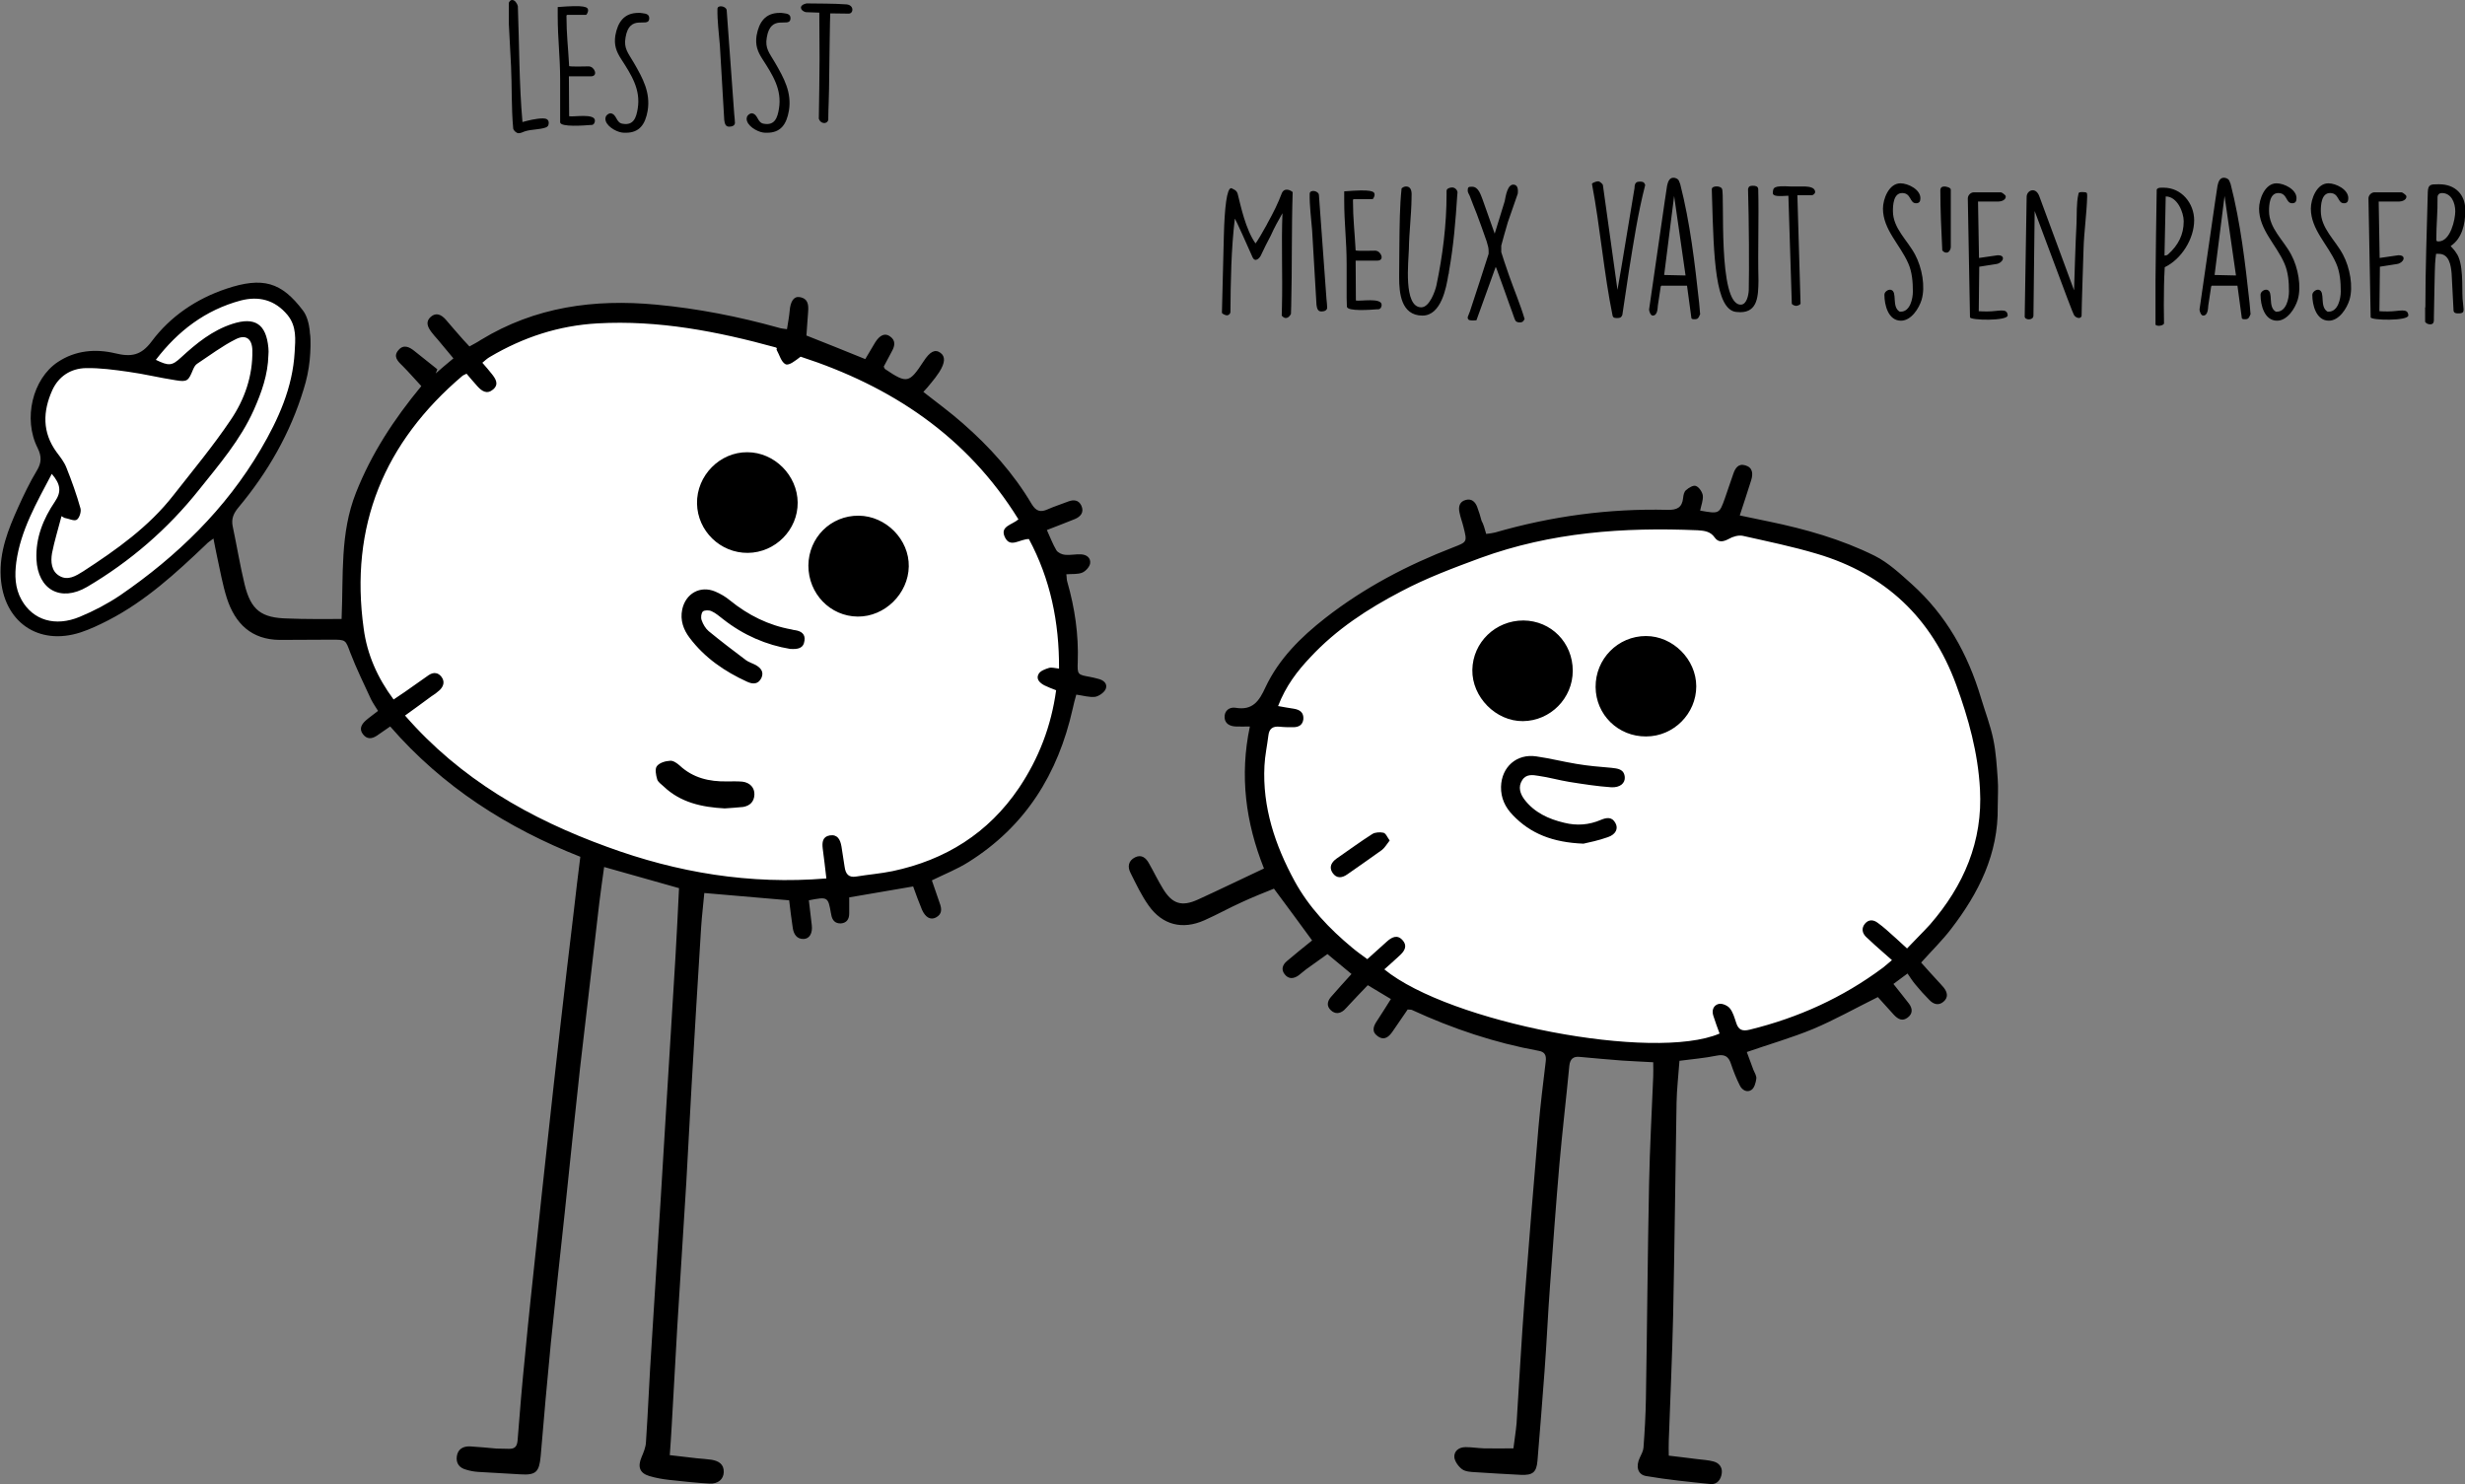
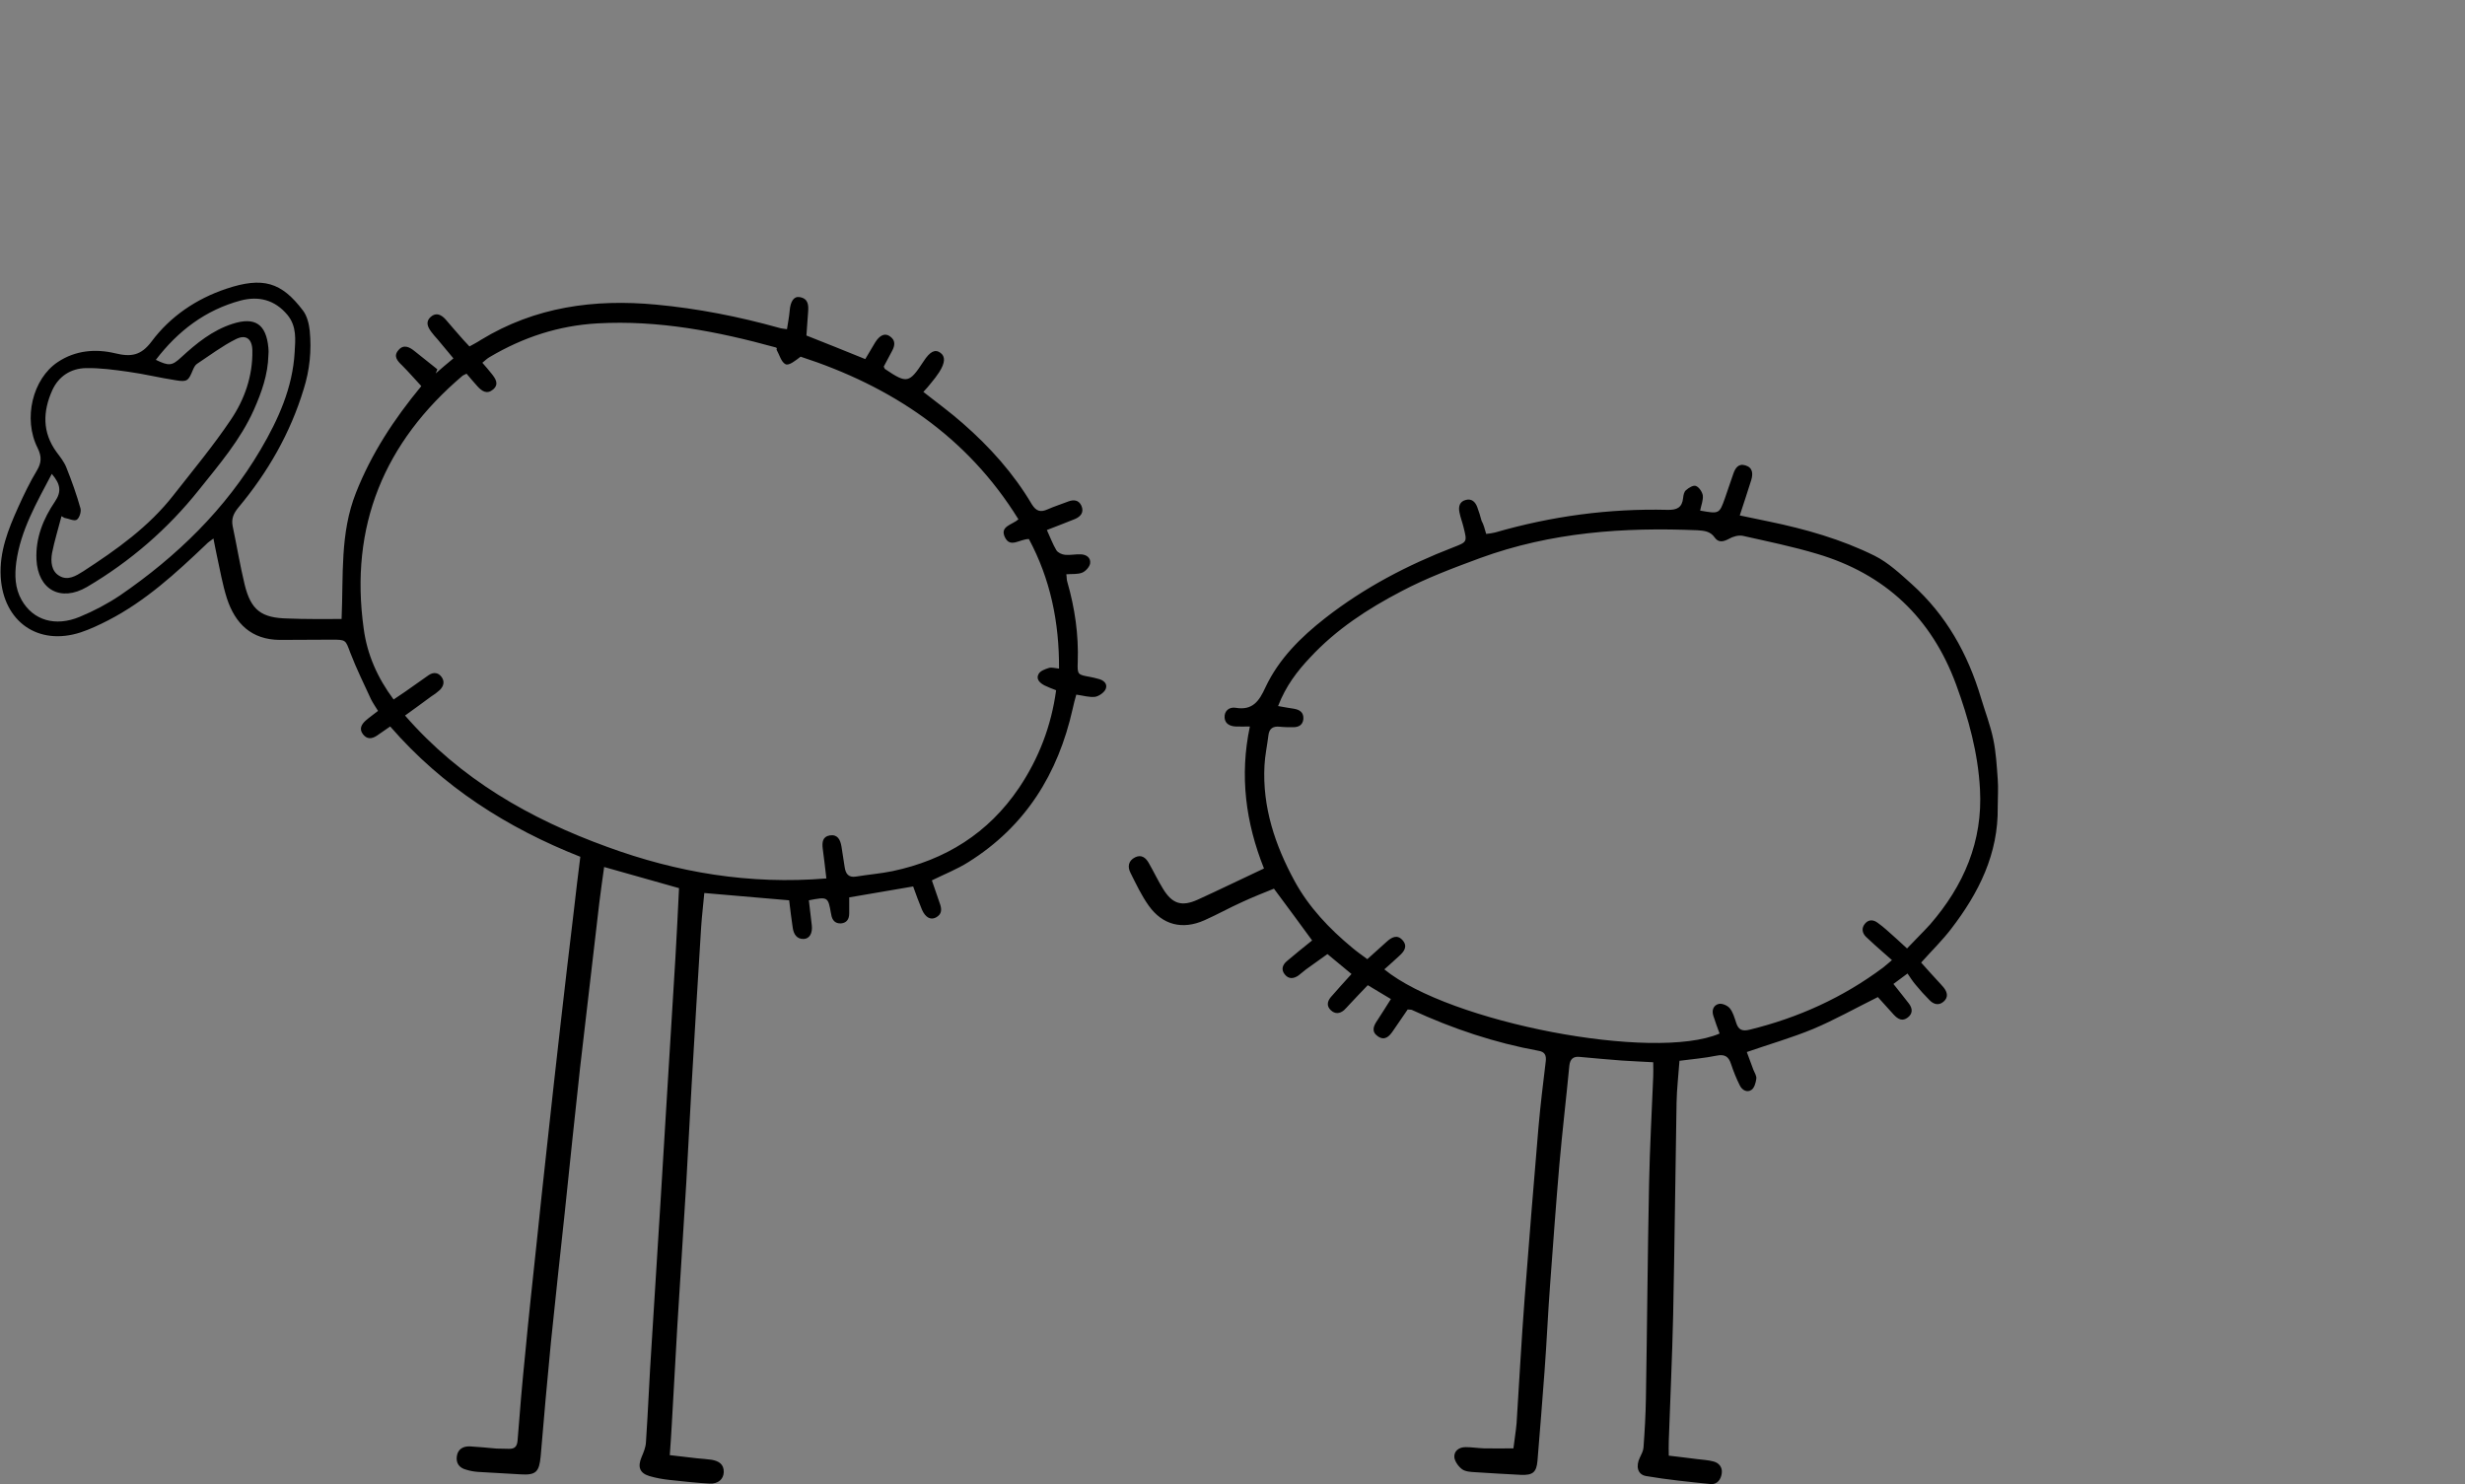
<svg xmlns="http://www.w3.org/2000/svg" viewBox="0 0 1013.9 610.4" style="enable-background:new 0 0 1013.9 610.4" xml:space="preserve">
  <rect x="0" y="0" width="1013.9" height="610.4" fill="#808080" stroke="none" />
  <style>
    .st0{display:none}.st2{fill:#fff}.st2,.st3{display:inline}.st4,.st5{fill:#fff}.st5{display:inline;stroke:#000;stroke-miterlimit:10}.st7{fill:#262523}.st9{fill:#fce800}.st11{fill:#fd7700}.st12{fill:#f80152}.st13{fill:#c100fd}.st15{fill:#4ad400}.st16{fill:#292500}.st18{fill:#291300}.st19{fill:#20201e}.st24{fill:#272623}.st25{fill:#070707}.st26{fill:#262221}.st27{fill:#0a0a0a}.st28{fill:#5dd501}.st30{fill:#49d000}.st33{fill:#282523}.st35{fill:#0e0f00}.st37{fill:#111000}
  </style>
  <g id="IST">
-     <path d="M145 243.8c-1.6-20.3 4.2-35.7 7.6-44.5 3.5-9.1 12.1-30.6 34-47.5 15.1-11.6 29.7-15.8 37.8-18.1 19.5-5.4 35.4-4.5 45.8-3.8 12.9.9 23.3 3.5 44.1 8.8 20.9 5.3 31.4 8 42 13 20.3 9.6 33.3 21.6 39.9 27.7 8.5 7.9 18.4 17.4 26.9 32.8 6 10.8 8.6 20 11.8 30.7 4 13.6 6.4 21.9 5.9 33.2-.5 10.7-3.4 18.2-7.1 27.7-5.3 13.5-11.2 28.8-26 40.3-6.8 5.3-12.5 7.4-22.7 11.3-21 8-38.7 9.1-48.7 9.7-16.5.9-28.7-.6-40.3-2.1-11.6-1.4-23.9-3-39.5-8-11.6-3.7-20.2-8.1-37.4-16.8-21.3-10.8-32.1-16.4-40.3-24.4-11-10.6-16.7-21.4-20.6-29-4.8-8.7-11.8-22.2-13.2-41zM8.5 211.4c-2 4.1-4.7 9.8-5.5 17.6-.5 5.6-1.2 12.9 3.4 19.7 4 6 11 10.1 18.1 10.5 5.9.4 10.5-1.9 21.8-9.7 12.7-8.7 19.1-13.1 27.7-21 17.5-15.9 28-30.5 30.2-33.6 13.3-18.6 17.9-31.6 19.7-37.4 5-15.8 3.2-22.6.8-26.9-3.7-6.5-10-9.3-10.9-9.7-6.1-2.5-11.6-1.5-16.8-.4-13 2.9-21.7 10.4-23 11.6-9.6 8.5-10.2 15.7-17.6 16.8-1.6.2-1.1-.2-10.5-.8-7-.5-10.5-.8-12.6-.4-1.9.3-9.9 1.7-14.3 8.4-3.9 6-2.8 13-2.5 14.7.5 2.8 1.7 6.4 2.9 10.1 1.1 3.3 1.4 3.7 1.7 4.6 2 7-6.2 12.7-12.6 25.9zm557.7 31.9c16.6-9.7 36-20.9 63.4-25.6 3.3-.6 15.1-1.2 38.6-2.5 31.6-1.7 38-1.3 44.5-.4 14.6 2.1 25.4 6.1 37 10.5 15.2 5.7 22.8 8.6 30.2 14.7 9.7 8 14.4 16.6 22.3 31.1 5.3 9.8 9.7 17.8 12.6 29.8 4.1 16.6 2.8 30.2 2.1 35.7-.8 6.5-3 22-13.4 38.2-7.6 11.7-16 18.5-23.9 24.8-4.9 3.9-15.1 11.5-29.8 18.1-15.7 7-28.6 9.3-37.8 10.9-24.4 4.2-43.6 2.7-54.6 1.7-11.9-1.1-30.1-2.8-52.5-10.9-4.4-1.6-20.8-7.8-39.9-20.2-11.7-7.6-18.4-12-25.6-20.2-14.6-16.5-18.8-34.3-20.6-42-2.2-9.8-5.5-24.3-.4-41.6 3.8-12.9 10.5-21.3 14.3-26 2.4-3.2 10.4-12.7 33.5-26.1z" style="fill:#fff;stroke:#000;stroke-miterlimit:10" />
    <path d="M140.5 254.6c.8-18.1-.7-35.2 5.9-51.9 6.4-16.2 15.6-30.2 26.9-43.9-2.8-3-5.2-5.8-7.9-8.5-2-1.9-3.7-3.8-1.5-6.3 2.1-2.5 4.5-1.3 6.6.4 3.1 2.5 6.3 5 9.4 7.5-.2.6-.5 1.1-.7 1.7 2.3-2 4.6-4 7.3-6.2-2.3-2.7-4.4-5.3-6.5-7.8-.9-1-1.8-2-2.6-3.1-1.5-2-2.5-4.2-.2-6.2 2.2-1.9 4.3-.9 6.1 1.1 2.4 2.8 4.8 5.6 7.2 8.3.8.9 1.6 1.7 2.6 2.8 1.6-.9 3.2-1.7 4.7-2.7 22.3-13.6 46.6-16.9 72.1-14.5 17.1 1.6 33.9 4.9 50.4 9.5.9.3 1.9.4 3.4.6.4-2.7.9-5.1 1.1-7.5.3-3.9 1.7-6.1 4.1-5.7 3.6.6 3.7 3.3 3.5 6.1-.2 3.1-.5 6.3-.7 9.7 7.9 3.1 15.8 6.3 24.2 9.7 1.4-2.4 2.7-4.6 4.1-6.9 1.9-3 4-3.9 6-2.5 2.5 1.7 2.1 3.9.9 6.1-1.2 2.2-2.3 4.4-3.4 6.4.3.6.4 1 .7 1.1 8.9 6 9.8 5.7 15.7-3.3 2.6-4 4.7-5.1 6.9-3.5 2.1 1.5 2 4.1-.5 8-1 1.5-2.1 3-3.3 4.4-1 1.3-2.1 2.5-3.2 3.7 5.6 4.4 11.1 8.4 16.2 12.9 11.1 9.7 20.9 20.6 28.4 33.3 1.8 2.9 3.6 3.4 6.5 2.1 2.7-1.2 5.6-2.1 8.4-3.2 2.3-.9 4.4-.7 5.5 1.7 1.2 2.7-.3 4.5-2.7 5.5-3.7 1.5-7.4 2.9-11.5 4.5 1.4 3 2.4 5.8 3.9 8.3.6 1 2.3 1.8 3.6 1.9 2.1.2 4.3-.3 6.5-.2 2.3.1 4.1 1.4 3.8 3.7-.2 1.4-1.8 3.2-3.2 3.8-1.9.8-4.2.5-6.6.7.2 1.2.1 2.2.4 3.1 3.1 10.8 4.7 21.7 4.3 33-.2 5.2 0 5.2 5 6.1 1.1.2 2.3.5 3.4.8 2.2.5 4 2 3.1 4.2-.6 1.4-2.7 2.9-4.3 3.2-2.4.3-4.9-.5-7.8-.9-.6 2.1-1.1 4-1.5 5.9-6 26.7-19.4 48.3-42.9 63-4.6 2.9-9.7 4.9-15 7.5 1.1 3.1 2.1 6.2 3.2 9.3.9 2.4 1.1 4.6-1.6 6-2.2 1.1-4.3-.1-5.7-3.3-1.3-3.1-2.4-6.2-3.6-9.5-8.7 1.5-17.3 3-26.3 4.5v6.6c0 2.3-1 3.9-3.4 4.1-2.4.1-3.6-1.3-4-3.6 0-.2 0-.3-.1-.5-1.2-6.9-1.3-6.9-9.1-5.4l1.2 10.2c.4 3.3-.9 5.6-3.3 5.7-2.9.1-4.1-2-4.5-4.4-.6-3.8-1-7.5-1.5-11.5-11.6-1-22.9-2-34.9-3-.4 4.6-1 9.3-1.3 14-1.3 21.6-2.7 43.1-3.9 64.7-.8 13.4-1.4 26.9-2.2 40.3-1.2 19.7-2.5 39.5-3.7 59.2-.8 13.6-1.5 27.2-2.3 40.8-.2 3.9-.5 7.9-.8 12.2 4 .5 7.6.9 11.2 1.3 2 .2 4 .3 6 .6 2.9.5 5.1 1.8 5 5.1-.1 2.9-2.3 4.9-5.9 4.7-5.5-.3-10.9-.9-16.4-1.5-2.8-.3-5.6-.8-8.3-1.6-4-1.2-4.9-3.8-3.2-7.8.8-1.9 1.7-4 1.8-6.1.9-13.3 1.4-26.6 2.3-39.8 1.2-19.7 2.5-39.5 3.7-59.2.8-12.1 1.4-24.2 2.2-36.3 1.3-21.2 2.6-42.5 3.9-63.7.6-9.6 1-19.2 1.5-28.9-10.2-2.9-20.2-5.7-30.8-8.7-.7 5-1.4 9.9-2 14.8-2.6 22.6-5.3 45.2-7.9 67.8-2.2 19.8-4.2 39.6-6.3 59.5-1.9 17.8-3.9 35.7-5.7 53.5-1.5 15.5-2.9 31.1-4.2 46.7-.6 6.5-1.9 7.9-8.3 7.5-5.8-.4-11.6-.6-17.4-1-1.6-.1-3.3-.4-4.9-.9-2.8-.7-4.3-2.6-3.9-5.5.4-2.9 2.5-4.2 5.4-4.1 3.7.2 7.3.6 10.9.9 1.7.1 3.3 0 5 .1 2.5.1 3.5-.9 3.7-3.5.9-11.8 1.9-23.5 3.1-35.3 1.4-14.9 3-29.7 4.6-44.6 1.4-13.7 2.9-27.4 4.4-41.1 1.8-16.5 3.6-33 5.5-49.5 1.8-15.7 3.6-31.4 5.5-47 .8-7.2 1.7-14.5 2.7-22.5-29.9-11.8-56.6-28.7-78.2-53.6-2 1.4-3.8 2.6-5.5 3.8-2.1 1.4-4.1 1.5-5.7-.6-1.7-2.2-.6-4.1 1.2-5.7 1.5-1.3 3.1-2.4 5-3.9-1.1-1.8-2.1-3.2-2.9-4.8-2.9-6.3-6-12.6-8.5-19.1-2-5.3-1.7-5.4-7.6-5.4-7.1 0-14.3.1-21.4.1-11.7-.1-18.4-6.7-21.8-17.2-1.8-5.7-2.8-11.6-4.1-17.5-.5-2.1-.8-4.2-1.4-7-1.3 1-2.3 1.6-3.1 2.5-12.3 11.7-24.8 23.2-40.1 31.1-3.7 1.9-7.5 3.7-11.4 5-17.5 5.7-31.8-4.4-32.9-22.8-.6-10.4 3.1-19.6 7.2-28.7 2.3-5.1 4.8-10.3 7.7-15.1 1.9-3.2 2-5.7.3-9.2-6.1-12-2.1-28.5 8.3-35.4 7.2-4.8 15.5-5.5 23.5-3.6 6.6 1.6 10.7 1 15.1-4.9 7.7-10.3 18.4-17.5 30.6-21.6 15.2-5.1 22.8-2.7 31.6 8.9 1.7 2.2 2.5 5.5 2.8 8.3.8 8.2 0 16.2-2.5 24.1-5.5 18.1-14.7 34.1-26.8 48.6-2 2.4-3 4.6-2.4 7.7 1.7 8 3 16 4.9 23.9 2.6 10.7 6.9 13.9 17.9 14.1 7.2.3 14.5.2 22 .2zm21.4 33.1c1.9-1.3 3.3-2.2 4.6-3.1 3.3-2.3 6.5-4.6 9.8-6.9 1.9-1.3 3.9-1.2 5.3.7s.9 3.8-.7 5.4c-1.1 1-2.3 1.9-3.6 2.7-3.4 2.5-6.9 5.1-10.7 7.8 22.8 26.2 51.4 42.5 83.1 54 28.9 10.6 58.6 15.6 90.2 13-.5-4.5-1-8.4-1.5-12.3-.3-2.5-.1-4.9 2.9-5.4 3.2-.5 4.3 1.7 4.8 4.5.4 2.8.9 5.6 1.3 8.4.4 2.9 1.6 4.6 4.9 4 4.9-.8 9.9-1.2 14.8-2.2 21.8-4.6 39.4-15.6 52-34.2 8.2-12.2 13.3-25.5 15.3-40.2-1.8-.7-3.4-1.3-4.8-2-1.9-1-3.6-2.6-2.4-4.7.7-1.3 2.7-2 4.3-2.5 1.1-.3 2.4.1 4.1.3.1-19.2-3.6-36.9-12.4-53.3-3.8 0-7.7 3.9-9.9-.8-2.1-4.5 3-5 5.6-7.3-21.2-34.3-52.4-54.8-89.6-66.9-2.1 1.6-4.8 3.8-6.2 3.1-1.8-.9-2.5-3.9-3.7-6 .3-.5 0-.8-.3-.9-24-6.6-48.2-11.3-73.3-9.9-16 .9-30.6 5.7-44.3 13.8-1.1.6-2 1.5-3.1 2.4 1.5 1.7 2.7 3.1 3.8 4.5 1.6 2 3.2 4.3.6 6.5-2.5 2.1-4.6.7-6.4-1.3-1.5-1.7-3-3.4-4.5-5.2-.7.4-1.2.5-1.6.8-32.3 27.4-46.6 61.9-40.7 104.1 1.4 10.5 5.6 20.1 12.3 29.1zM26.5 213c-.4-.2-.8-.5-1.2-.7-1.3 5.1-2.9 10.1-3.9 15.2-.6 3.5-.3 7.5 3.1 9.4 3.4 2 6.7 0 9.7-1.9 13.7-8.9 27-18.3 37.2-31.4 8-10.2 16.3-20.2 23.5-30.9 5.7-8.4 9.1-18.1 8.9-28.6-.1-4.7-2.6-6.7-6.8-4.6-5.6 2.8-10.6 6.6-15.9 10.1-.8.5-1.3 1.5-1.7 2.4-1.9 4.6-2.3 5.2-7.1 4.4-6.6-1-13-2.6-19.6-3.5-5.7-.8-11.5-1.6-17.3-1.5-6.3.1-11.3 3.4-13.9 9.1-3.9 8.7-4.2 17.3 1.8 25.5 1.5 2 3.1 4 4 6.3 2.2 5.5 4.2 11.1 5.8 16.8.4 1.4-.5 4.1-1.6 4.7-1.1.6-3.2-.5-5-.8zm-5.2-18.1c-6.3 12-12.8 23.2-14.6 36.3-.7 5.3-.6 10.7 2.2 15.6 4.7 8.3 13.8 11.1 23.9 6.9 5.8-2.4 11.5-5.4 16.7-8.9 23.3-16 43.3-35.4 57.7-59.9 7.3-12.4 13.2-25.5 14-40.1.3-5.1.9-10.5-2.9-15.2-5.3-6.4-12-7.9-19.3-6-14.5 3.9-25.8 12.5-34.9 24.4 5.4 2.6 6.6 2.5 10.4-1 6.3-5.8 12.8-11.1 21.1-13.8 9.3-3 13.9.1 14.8 9.9.1 1 .1 2 0 3-.2 8-2.8 15.3-6 22.5-5.5 12.3-14.2 22.4-22.5 32.8-12.9 16.2-28.3 29.5-46.1 40-10.8 6.3-20.2 1.2-20.8-11.3-.4-8.9 2.8-16.7 7.6-23.8 2.8-4.1 2.3-7.2-1.3-11.4zm590 24.7c1.5-.2 2.6-.3 3.7-.6 23.2-6.7 46.8-9.9 70.9-9.3 3.8.1 6-.9 6.4-4.9.1-1.1.4-2.6 1.2-3.2 1.1-1 3.1-2.2 4.1-1.7 1.3.5 2.6 2.5 2.8 3.9.2 2-.7 4.1-1.1 6.2 7.8 1.4 7.9 1.4 10.2-5.1 1.2-3.3 2.2-6.6 3.4-9.9.8-2.4 2.1-4.5 5-3.6 3.1.9 3.2 3.5 2.4 6.1-1.5 4.7-3 9.4-4.7 14.5 4.3.9 8.2 1.7 12 2.5 15 3.1 29.8 7.3 43.5 14.1 5.6 2.8 10.5 7.4 15.3 11.7 14.1 12.7 23 28.6 28.4 46.7 1.7 5.7 3.9 11.3 5.1 17.2 1.1 5.3 1.4 10.8 1.8 16.2.3 3.8 0 7.6 0 11.5.3 19.3-7.8 35.4-19.2 50.2-3.6 4.7-7.9 8.9-12.3 13.8 2.2 2.5 4.4 4.9 6.6 7.3.9 1 1.8 1.9 2.7 3 1.5 1.9 2 4-.1 5.8-2 1.7-4.1 1.1-5.8-.7-2-2-3.9-4.1-5.7-6.3-1.2-1.4-2.2-3-3.3-4.6-2.5 1.9-4.1 3-5.8 4.3 2.3 2.9 4.4 5.5 6.4 8.1 1.5 2 1.6 4.1-.5 5.7-2.2 1.7-4 .7-5.7-1.1-2.3-2.6-4.6-5.1-6.6-7.3-9.3 4.6-17.8 9.4-26.6 13.1-8.7 3.6-17.8 6.2-27.3 9.5.9 2.4 1.8 4.8 2.7 7.3.5 1.2 1.4 2.6 1.2 3.7-.2 1.6-.8 3.7-1.9 4.5-1.9 1.4-4 .1-4.9-1.8-1.4-2.8-2.6-5.8-3.6-8.8-1-3.1-2.6-4.1-6-3.4-4.9 1-9.8 1.4-15.2 2.1-.4 5.8-1.1 11.5-1.2 17.3-.5 29.1-.8 58.2-1.4 87.3-.4 17.3-1.2 34.6-1.8 51.8-.1 1.8 0 3.6 0 6 4 .5 7.8.9 11.5 1.4 2.3.3 4.7.4 6.9 1 2.3.6 3.7 2.4 3.4 4.8-.3 2.5-1.8 4.7-4.5 4.5-8.9-.9-17.8-1.8-26.6-3.3-3.6-.6-4.3-4.1-2.6-7.6.6-1.3 1.4-2.7 1.5-4.1.5-6.8.9-13.6 1-20.4.5-29.4.7-58.9 1.3-88.3.3-14.6 1.1-29.2 1.7-43.9.1-1.8 0-3.6 0-5.9-4.6-.3-8.7-.4-12.8-.7-5.8-.4-11.6-1-17.4-1.5-2.7-.3-4 .9-4.3 3.6-1.3 13.6-2.9 27.1-4.1 40.7-1.4 16.4-2.6 32.8-3.8 49.2-.9 11.9-1.4 23.9-2.3 35.8-.9 12.3-1.9 24.5-2.9 36.8-.4 4.8-2 6-6.8 5.8-6.3-.3-12.6-.7-18.9-1.1-1.8-.1-3.9-.2-5.3-1.2-1.5-1.1-3-3.2-3.2-4.9-.2-2.6 1.9-4.2 4.6-4.2 2.5 0 5 .4 7.5.5 4 .1 7.9 0 12.2 0 .4-3.4 1-6.9 1.3-10.3 1.1-17.1 2-34.2 3.3-51.2 1.8-23.5 3.7-47 5.7-70.5.8-9.1 1.9-18.2 3-27.2.3-2.4-.4-3.9-2.9-4.3-18.1-3.3-35.4-9.1-52.1-16.8-.4-.2-1-.1-1.8-.2-2 2.9-4 5.9-6.1 8.9-1.5 2.2-3.4 4.1-6.2 2.1-2.7-1.9-1.8-4.2-.2-6.5 1.8-2.7 3.5-5.5 5.6-8.8-3.3-2-6.3-3.8-9.5-5.7-2.7 2.8-5.2 5.4-7.7 8.1-.7.7-1.3 1.5-2.1 2.2-1.8 1.5-3.7 1.6-5.4 0-1.8-1.7-1.5-3.6 0-5.4 2.7-3.1 5.5-6.2 8.5-9.5-3.4-2.8-6.4-5.3-9.9-8.2-3 2.1-5.9 4.2-8.8 6.3-1.1.8-2 1.7-3.1 2.5-2 1.4-4.1 1.6-5.7-.5-1.5-1.9-.9-3.8.8-5.3 3.4-2.9 6.9-5.7 10.5-8.6-5.1-7-10.2-13.9-15.7-21.3-4.2 1.7-8.8 3.5-13.3 5.6-5.1 2.3-10.1 5.1-15.3 7.4-9 4-17.2 2-22.9-6-3-4.2-5.2-8.9-7.5-13.5-1.3-2.5-.9-5 1.9-6.4 2.7-1.3 4.5.3 5.7 2.5 2 3.5 3.7 7.1 5.8 10.5 3.8 6.2 7.7 7.4 14.3 4.4 9-4.1 18-8.5 27.2-12.8-7.5-18.8-10.1-38.1-5.8-58.4-2.3 0-4 .1-5.8 0-2.4-.1-4.4-1.1-4.6-3.6-.2-2.9 2-4.5 4.5-4.1 7 1.2 9.7-2.7 12.3-8.4 5.5-11.7 14.5-20.6 24.6-28.5 16-12.5 33.8-21.8 52.7-29.1 5.7-2.2 5.7-2.2 4.2-8.2-.5-2.1-1.3-4.1-1.7-6.2-.5-2.4.1-4.5 2.7-5.1 2.3-.6 3.8.8 4.6 2.9.7 1.9 1.3 3.8 1.8 5.7.8 1.4 1.3 3.3 1.9 5.4zm-85.6 70.8c2.7.5 4.6.8 6.5 1.1 2.4.4 4.1 1.5 3.9 4.3-.3 2.4-1.9 3.3-4.2 3.3-1.8 0-3.7 0-5.5-.2-2.9-.3-4.4.8-4.7 3.7-.5 4.1-1.4 8.2-1.6 12.3-.9 17.1 4.4 32.8 12.4 47.5 5.9 10.8 14.3 19.6 23.7 27.4 1.9 1.6 3.9 3 6.2 4.7 2.8-2.5 5.4-4.9 8-7.2 2-1.8 4.3-3.1 6.5-.6s.7 4.6-1.3 6.4c-2 1.9-4.1 3.7-6.2 5.6 26.8 21.9 110.9 38 137.9 26.4-.9-2.4-1.8-4.9-2.6-7.4-.7-2.2.1-4.3 2.3-4.8 1.4-.3 3.6.7 4.5 1.8 1.3 1.6 1.9 3.8 2.6 5.9.9 2.9 2.4 3.7 5.6 2.9 20-4.9 38.3-13.2 54.8-25.5 1.2-.9 2.2-1.9 3.7-3.1-1.3-1.1-2.3-2-3.3-2.9-2.5-2.2-5-4.4-7.4-6.7-1.6-1.6-1.9-3.6-.4-5.4 1.5-1.8 3.5-1.7 5.3-.3 1.2.9 2.4 1.8 3.5 2.8 2.7 2.4 5.4 4.8 8.5 7.7 3.3-3.5 6.5-6.6 9.5-9.9 13.8-15.9 21.7-34.1 20.5-55.6-.8-14.9-4.7-29.1-9.8-43-10.1-27.5-29.2-45.5-57.2-53.8-10-3-20.3-5.1-30.5-7.4-1.8-.4-4.2.3-5.9 1.3-2.3 1.2-4.2 1.5-5.7-.6-1.8-2.6-4.3-2.8-7-3-30.5-1.3-60.3.8-89.4 11.4-11.1 4.1-22.1 8.2-32.5 13.7-13.8 7.2-26.7 15.6-37.4 27.1-5.4 5.7-10.1 11.8-13.3 20.1z" />
-     <path d="M307.6 227.4c-11.3.1-20.7-9-20.9-20.3-.2-11.5 9.4-21.2 20.7-21.1 11.1 0 20.6 9.5 20.7 20.7.1 11.2-9.2 20.6-20.5 20.7zm24.9 5.2c.1-11.5 9.2-20.6 20.7-20.5 11.2.1 20.8 9.8 20.6 20.9-.2 11.2-9.9 20.7-21 20.6-11.3-.1-20.3-9.4-20.3-21zm-7.5 34.3c-9.7-1.6-19.1-5.6-27.4-12.1-1.6-1.2-3.1-2.6-4.9-3.4-1-.5-2.9-.5-3.6.1-.7.7-.9 2.5-.5 3.6.6 1.7 1.6 3.4 2.9 4.5 5 4.1 10.1 8 15.3 11.9 1.2.9 2.7 1.3 4 2 2.1 1.2 3.5 2.8 2.4 5.3-1.3 2.7-3.5 2.7-5.9 1.6-9.2-4.2-17.4-9.8-23.6-18-2.6-3.4-4-7.3-3.1-11.7 1.4-6.6 7.4-10 13.6-7.4 2.1.9 4.2 2.1 6 3.6 7.5 6.1 15.9 10.3 25.4 12 .5.1 1 .3 1.5.3 2.5.4 4.2 1.6 3.8 4.3-.4 3.2-2.7 3.6-5.9 3.4zm-26.9 65.6c-9.4-.5-18.2-2.4-25.2-9.1-1-.9-2.3-1.8-2.6-2.9-.5-1.7-1-4.3-.1-5.4 1.1-1.4 3.5-2.1 5.5-2.2 1.2-.1 2.8 1 3.9 2 5.5 5.1 12.1 6.6 19.3 6.5 2.2 0 4.3-.1 6.5.1 3.1.4 5 2.5 4.9 5.3-.1 2.9-1.8 4.6-4.6 5.1-2.6.3-5.1.4-7.6.6zm379-29.6c-11.5.1-20.7-8.9-20.8-20.3-.1-11.6 9.2-21 20.7-21 11.1 0 20.7 9.6 20.7 20.7 0 11.2-9.3 20.6-20.6 20.6zm-30.2-27c0 11.3-9.2 20.6-20.5 20.7-11.1.1-21-9.9-20.8-21.1.2-11.3 9.5-20.3 21-20.3 11.4.1 20.3 9.1 20.3 20.7zm4.4 71.1c-12.6-.5-21.8-4.1-29.1-11.8-3.1-3.2-4.9-7-4.8-11.6.2-8.2 6.5-13.7 14.5-12.5 5.6.8 11.1 2.2 16.6 3.1 4.7.8 9.5 1.2 14.3 1.6 2.6.3 5.2.5 5.5 3.8.2 2.5-1.9 4.4-5.6 4.2-5.8-.4-11.5-1.3-17.2-2.2-4.3-.7-8.4-1.9-12.7-2.5-2.4-.4-5.1-.8-6.7 1.8-1.8 2.8-.8 5.6.9 7.9 4.1 5.4 10 8.1 16.4 9.6 5.2 1.3 10.2.9 15.1-1.2 2.4-1 4.6-1.3 6 1.4 1.2 2.2.1 4.6-3.1 5.7-3.9 1.4-7.9 2.2-10.1 2.7zm-79.7-1.3c-1.2 1.5-2 3-3.2 3.9-4.7 3.4-9.5 6.7-14.2 10-2.1 1.5-4.4 1.9-6.1-.6-1.6-2.4-.4-4.4 1.7-5.9 4.9-3.4 9.7-6.9 14.7-10.1 1.2-.7 3.1-.8 4.5-.5 1 .2 1.6 1.8 2.6 3.2zM210.7 0c1.1 0 2 1.4 2.3 2.5.6 15.8.5 31.9 1.9 47.7 2.1-.6 5.7-1.5 8.4-1.5 1.3 0 2.4.4 2.4 1.8 0 .9-.2 1.6-1.4 2-2.4.8-5.5.7-8 1.4-.9.2-1.9.9-3 .9-.8 0-2-1-2.2-1.9-.8-8.4-.5-17.4-.9-25.7l-.9-17.3V1.1c.4-.8.8-1.1 1.4-1.1zm19.7 46.8V32.9c0-10-1-16.5-1-26.5V2.9c11.2-.9 12.5-.1 12.5 1.4 0 .5-.4 1.5-.8 1.8h-7.6c-.5 0-.5.3-.5.6 0 7.4.7 12.9 1.1 20.5 1 .3 6.9.1 8.1.1 2.4.1 4 4.1.8 4.1h-9l.1 16.4c1.7.4 10.6-1.3 10.6 1.8 0 .8-.4 1.7-1.3 1.8h-.4c-2.6.2-12.5 1-12.6-1.1v-3.5zm20.8-.2c2.6.4 2.1 3.9 4.9 4.3 4.5.8 5.6-2.5 6.2-6.2 1.3-7.9-2.6-13.9-6.8-20.4-2-3.1-3-5.7-2.4-9.7 1-5.5 3.6-9.3 9.5-9.3.5 0 1 0 1.5.1 1.9.2 3.2.6 2.9 2.6-.6 3.4-8.1-2.4-9.7 7.4-.8 4.5 1 6.3 3.4 10.4 3.7 6.4 6.9 12.2 5.7 19.7-1 5.7-3.4 9.1-9 9.1-.6 0-1.1 0-1.7-.1-2.5-.4-6.7-2.8-6.7-5.7 0-.1.1-.4.1-.5.1-.8 1.1-1.7 2.1-1.7zm47.7-42.4 3.1 42.7c.1 1.3.3 2.5.3 3.7-.1 1.1-1.2 1.5-2.4 1.5-1.5 0-1.8-1.3-2-2.7l-1.8-30.7c-.4-5-1.1-10.1-1-15.1.1-1.7 3.6-1.1 3.8.6zm10.4 42.4c2.6.4 2.1 3.9 4.9 4.3 4.5.8 5.6-2.5 6.2-6.2 1.3-7.9-2.6-13.9-6.8-20.4-2-3.1-3-5.7-2.4-9.7 1-5.5 3.6-9.3 9.5-9.3.5 0 1 0 1.5.1 1.9.2 3.2.6 2.9 2.6-.6 3.4-8.1-2.4-9.7 7.4-.8 4.5 1 6.3 3.4 10.4 3.7 6.4 6.9 12.2 5.7 19.7-1 5.7-3.4 9.1-9 9.1-.6 0-1.1 0-1.7-.1-2.5-.4-6.7-2.8-6.7-5.7 0-.1.1-.4.1-.5.1-.8 1.1-1.7 2.1-1.7zm27.8-22.4c0-5.4-.1-19-.1-19l-5.6-.2c-2.2-.6-3.1-2.8.3-3.6 5.5.1 10.8 0 16.5.4 3.2.3 2.9 3.8.9 3.8l-7.6-.1c-.1.1-.4 22.3-.5 31.3 0 2.9-.3 8.3-.3 11.6v.9c-.6 2.1-3.4 1.5-3.9-.5.1-5.1.3-19.6.3-24.6zm166.3 72.6c.3-11.3 1.2-19.4 3-19.4.1 0 .2 0 .3.1.4.3 2 .6 2.4 2.3 1.3 5.1 3.2 14.4 7.3 20.3.5-.4 3.2-5 4.6-7.6l.3-.6c2.6-4.7 4.3-8.1 6-12.6.4-.8 1-1.3 2-1.3 1 .1 1.5.3 2.4 1-.5 15.5-.2 31.2-.6 46.7l-.1 3.4c-.4.8-1.1 1.7-2.2 1.7-.6 0-1.3-.6-1.6-1l.1-4.1c.3-12.7-.3-25.3.2-38-1.7 3-3.4 6-4.8 9.2-.6 1-3.5 6.8-4.1 8.2-.4.9-2.3 3.1-3.4.7-7-15.8-7.2-15.8-7.3-15.8-1.5 12.7-1.7 25.6-1.8 38.4-.1.8-.8 1.3-1.5 1.3-.4 0-1.7-.5-2-1l.8-31.9zm39.1-16.6 3.1 42.7c.1 1.3.3 2.5.3 3.7-.1 1.1-1.2 1.5-2.4 1.5-1.5 0-1.8-1.3-2-2.7l-1.8-30.7c-.4-5-1.1-10.1-1-15.1.2-1.8 3.7-1.1 3.8.6zm11.4 42.5v-13.9c0-10-1-16.5-1-26.5v-3.6c11.2-.9 12.5-.1 12.5 1.4 0 .5-.4 1.5-.8 1.8H557c-.5 0-.5.3-.5.6 0 7.4.7 12.9 1.1 20.5 1 .3 6.9.1 8.1.1 2.4.1 4 4.1.8 4.1h-8.9l.1 16.4c1.7.4 10.6-1.3 10.6 1.8 0 .8-.4 1.7-1.3 1.8h-.4c-2.6.2-12.5 1-12.6-1.1l-.1-3.4zm22.6-45.2c.4-.4 1.1-.8 1.8-.8 2.5 0 2.4 2.7 2.3 4.5v.4c-.1 7-1 13.9-1.1 20.9-.1 4.8-2.4 23.9 5.1 23.9 3.4 0 5.7-6.7 6.2-8.9 2.6-12.3 4.2-25.1 4.2-37.5v-1.5c0-1 1.4-1.4 2.3-1.4 1.2 0 2.2 1.1 2.2 2.1l-.1 1c-.7 10.8-1.5 20.7-3.4 31.4l-.1.9c-.1.1-.1.4-.2.7-.8 5-2.9 16.6-10.6 16.6-8.9 0-9.6-9.5-9.6-15.6V113c0-.4.1-9.5.1-12.8.1-7.6.1-15.1.9-22.7zm30.8 54.2c-.2.1-1.1.1-1.3.1-.8 0-2.3.1-2.3-1.1v-.3c.1-.2.8-2 .9-2.3 1.2-3.5 6.6-20.2 7.7-23.7v-1c0-1.5-.2-2-.8-4.1-.6-1.7-3.4-9.7-4.1-11.4-.4-1-2.3-5.7-2.7-6.9-.3-1-1-1.6-1-2.7 0-1.4.4-1.5 1.8-1.5 2.6 0 3.5 3.2 4.3 5.2.7 2.1 4.3 12 5 14.1l4.1-13.3c.4-1.8 1.1-7.6 4.1-6.8 1.5.4 1.4 2.5 1.3 3.6l-4.1 11.8c-.8 2.7-2.7 9.4-2.7 9.6v2.7c0 .1 2.2 6.9 3.2 9.6 2.1 6 4.6 11.8 6.4 17.9-.6 1.2-1 1.4-2 1.4-.6 0-1.2-.1-1.7-.6l-.4-.8c-.3-.7-2-5.8-2.3-6.4-1.5-4.2-3-8.5-4.6-12.8-.2-.7-.8-2.2-.9-2.2l-7.9 21.9zm47.5-56.1c.4-.6 2.7-1.4 3.2-.8.3.1 1.3 1 1.3 1.3l6 43.1c2.3-12.8 4.8-29 7-41.8 0-2.4 1-2.7 2.2-2.7 1.1 0 1.8.1 2.2 1.4-3 11.6-4.8 23.6-6.7 35.4l-2.7 18c-.5 1.3-1.2 1.3-2.2 1.3-.8 0-1.5 0-1.8-.9-3.6-17.5-5.1-36.4-8.5-54.3zm28.7 41.8-.4.4-1.2 7.9c-.1 1.1-.1 4.1-2.1 4.1-.9 0-1.5-1.8-1.5-2.5 7.3-50.8 7.4-50.9 7.4-50.9.3-1.3.8-3.3 2.6-3.3.8 0 1.8.4 2.2 1.1l.6 1.5c4.1 16 6 32.5 7.8 49l.4 4.6c0 .1-.1.1-.1.1-.5 1.3-.8 1.9-2.1 1.9h-.2c-.4 0-1.1 0-1.2-.5l-1.8-13.3h-10.4zm1-4.3 8.8.2-4.7-32.7-4.1 32.5zm31.3 15.3c-.5 0-1.1-.1-1.7-.1-8.6-1-9.2-22.3-9.9-46.8l-.1-3.4v-.3c0-1.5 3.7-1.5 4.2-.1 1.2 2-1.9 47.6 7.7 47.6 2.5 0 3.2-4 3.3-5.9.2-8.7.1-28.2-.3-41.7.3-1.1.8-1.3 2-1.3 1.1 0 2.1.2 2.2 1.4.3 12.3-.2 24.8.1 37.7-.1 6-.2 12.9-7.5 12.9zm19.8-47.9c-4.3.3-6.3.2-6.4-1 .1-2.4.1-3.2 7.4-2.8h5.9c1.5.1 4.1.3 4.1 2.3 0 .6-.8 1.3-1.4 1.3h-5.9l1.3 44.5c0 .6-1.4 1-1.8 1s-1.8-.4-1.8-1l-1.4-44.3zm42.2 38.7c2.8.8.1 7 3.6 9h.4c3.9 0 5-5.4 5-8.3 0-3.9-.3-8-1.9-11.6-3.3-7.6-10.4-13.9-10.4-22.5 0-3.9 2.4-10.4 7.2-10.4 3.1 0 8.2 2.5 8.2 6.1 0 1.3-.4 2.1-1.8 2.1-2.7 0-1.9-4.2-5.7-4.2-3.6 0-3.8 5-3.8 7.4 0 7.1 6 12 9.1 17.9 2.9 5.4 4.3 13.2 2.7 18.6-1.1 3.6-4.3 8.6-8.5 8.6-5.2 0-6.8-6.4-6.8-10.6-.1-1.2 1.5-2.4 2.7-2.1zm20.3-40.9c0-1.1.6-1.6 1.7-1.6.6 0 2.6.4 2.6 1.3v23.7c0 .8-.7 2.2-1.7 2.2-.8 0-1.1-.2-1.8-.9-.4-8.1-.8-16.6-.8-24.7zm11.3 3.3c0-1.3 1.2-2.5 2.5-2.5H823c.4 0 1.8 1.1 1.9 1.4.1.1.1.2.1.4 0 1.4-1.9 2-3 2h-8.4l.4 23.2 7.6-1.1h.3c3.3 0 2 3.2-.8 3.6l-7 1.1-.2 18.3c.6.1 3 .1 3.6.1 4.7 0 8.1-1.6 8.3 1.6.1 2.4-15.5 2.1-15.5.8l-.9-48.9zm24.2-.5c-.1-2.8 3.7-4.5 5.2-.4l14.3 38.7c.1-3.1.6-20.3 1-27.2.2-4.2-.1-8.5.8-12.4 0-.8.8-.8 1.8-.8 1.7.1 1.8.1 1.8 1.7-.2 7.3-1.3 14.6-1.5 21.8-.1 4.1-.8 23.5-.8 27.5-.5 1.5-2.7.6-3.2-.6-.7-1.5-1.3-2.9-16.1-42.6l-.5 43c0 2.1-3.6 1.9-3.6.4l.8-49.1zm53 34.3c0-5.6.4-31.8.5-37.4.4-1 2.1-.8 2.9-.8 7.3 0 12.5 6.4 12.5 13.4 0 7.6-5.2 16-12.1 19.3-.1 1.1-.3 6.6-.3 7.7-.1 2.4-.1 13.2 0 15.5-.4.7-1.5.9-2.2.9-.6 0-.8-.1-1.3-.4v-18.2zm3.7-10.3c.5 0 1.1-.1 1.5-.5 4.1-3.7 6.4-8 6.4-13.6 0-3.6-2.6-10.2-7.4-10.2l-.5 24.3zm19.6 12.3-.4.4-1.2 7.9c-.1 1.1-.1 4.1-2.1 4.1-.9 0-1.5-1.8-1.5-2.5 7.3-50.8 7.4-50.9 7.4-50.9.3-1.3.8-3.3 2.6-3.3.8 0 1.8.4 2.2 1.1l.6 1.5c4.1 16 6 32.5 7.8 49l.4 4.6c0 .1-.1.1-.1.1-.5 1.3-.8 1.9-2.1 1.9h-.2c-.4 0-1.1 0-1.2-.5l-1.8-13.3h-10.4zm1-4.3 8.8.2-4.7-32.7-4.1 32.5zm21.6 6.1c2.8.8.1 7 3.6 9h.4c3.9 0 5-5.4 5-8.3 0-3.9-.3-8-1.9-11.6-3.3-7.6-10.4-13.9-10.4-22.5 0-3.9 2.4-10.4 7.2-10.4 3.1 0 8.2 2.5 8.2 6.1 0 1.3-.4 2.1-1.8 2.1-2.7 0-1.9-4.2-5.7-4.2-3.6 0-3.8 5-3.8 7.4 0 7.1 6 12 9.1 17.9 2.9 5.4 4.3 13.2 2.7 18.6-1.1 3.6-4.3 8.6-8.5 8.6-5.2 0-6.8-6.4-6.8-10.6-.1-1.2 1.5-2.4 2.7-2.1zm21.3 0c2.8.8.1 7 3.6 9h.4c3.9 0 5-5.4 5-8.3 0-3.9-.3-8-1.9-11.6-3.3-7.6-10.4-13.9-10.4-22.5 0-3.9 2.4-10.4 7.2-10.4 3.1 0 8.2 2.5 8.2 6.1 0 1.3-.4 2.1-1.8 2.1-2.7 0-1.9-4.2-5.7-4.2-3.6 0-3.8 5-3.8 7.4 0 7.1 6 12 9.1 17.9 2.9 5.4 4.3 13.2 2.7 18.6-1.1 3.6-4.3 8.6-8.5 8.6-5.2 0-6.8-6.4-6.8-10.6 0-1.2 1.6-2.4 2.7-2.1zm20.4-37.6c0-1.3 1.2-2.5 2.5-2.5h11.1c.4 0 1.8 1.1 1.9 1.4.1.1.1.2.1.4 0 1.4-1.9 2-3 2h-8.4l.4 23.2 7.6-1.1h.3c3.3 0 2 3.2-.8 3.6l-7 1.1-.2 18.3c.6.1 3 .1 3.6.1 4.7 0 8.1-1.6 8.3 1.6.1 2.4-15.5 2.1-15.5.8l-.9-48.9zm23.4 44.8c0-15.8.6-31.6 1-47.4.1-3.2 1.3-3.2 4.1-3.2h.7c6.4 0 10.6 4.2 10.6 10.4v.8c0 5.1-1.3 11.1-6 14.2.3.3 2 2.2 2.2 2.7 3.2 4.1 2.4 14.1 2.7 19 0 .4.4 3.6.4 4.1v.6c0 1.2-1.1 1.3-2 1.3h-.1c-.8 0-1.7 0-2-1-.1-2.3-.7-13-.8-15.4-.3-3.4-1-8.1-5.3-8.1h-1.1c-.1.6-.4 3.4-.4 4.1-.1.6-.4 16.2-.5 22.1 0 1.3.2 2.8-1.5 2.8-.8 0-1.6-.3-2.1-1v-6zm5.4-27.1c5 0 6.9-9.2 6.9-12.4 0-3.3-1.5-7.5-5.5-7.5-1 0-1.8.6-1.8 1.8.1 6.1-.5 11.2-.5 17.4 0 .7.5.7.9.7z" />
  </g>
</svg>